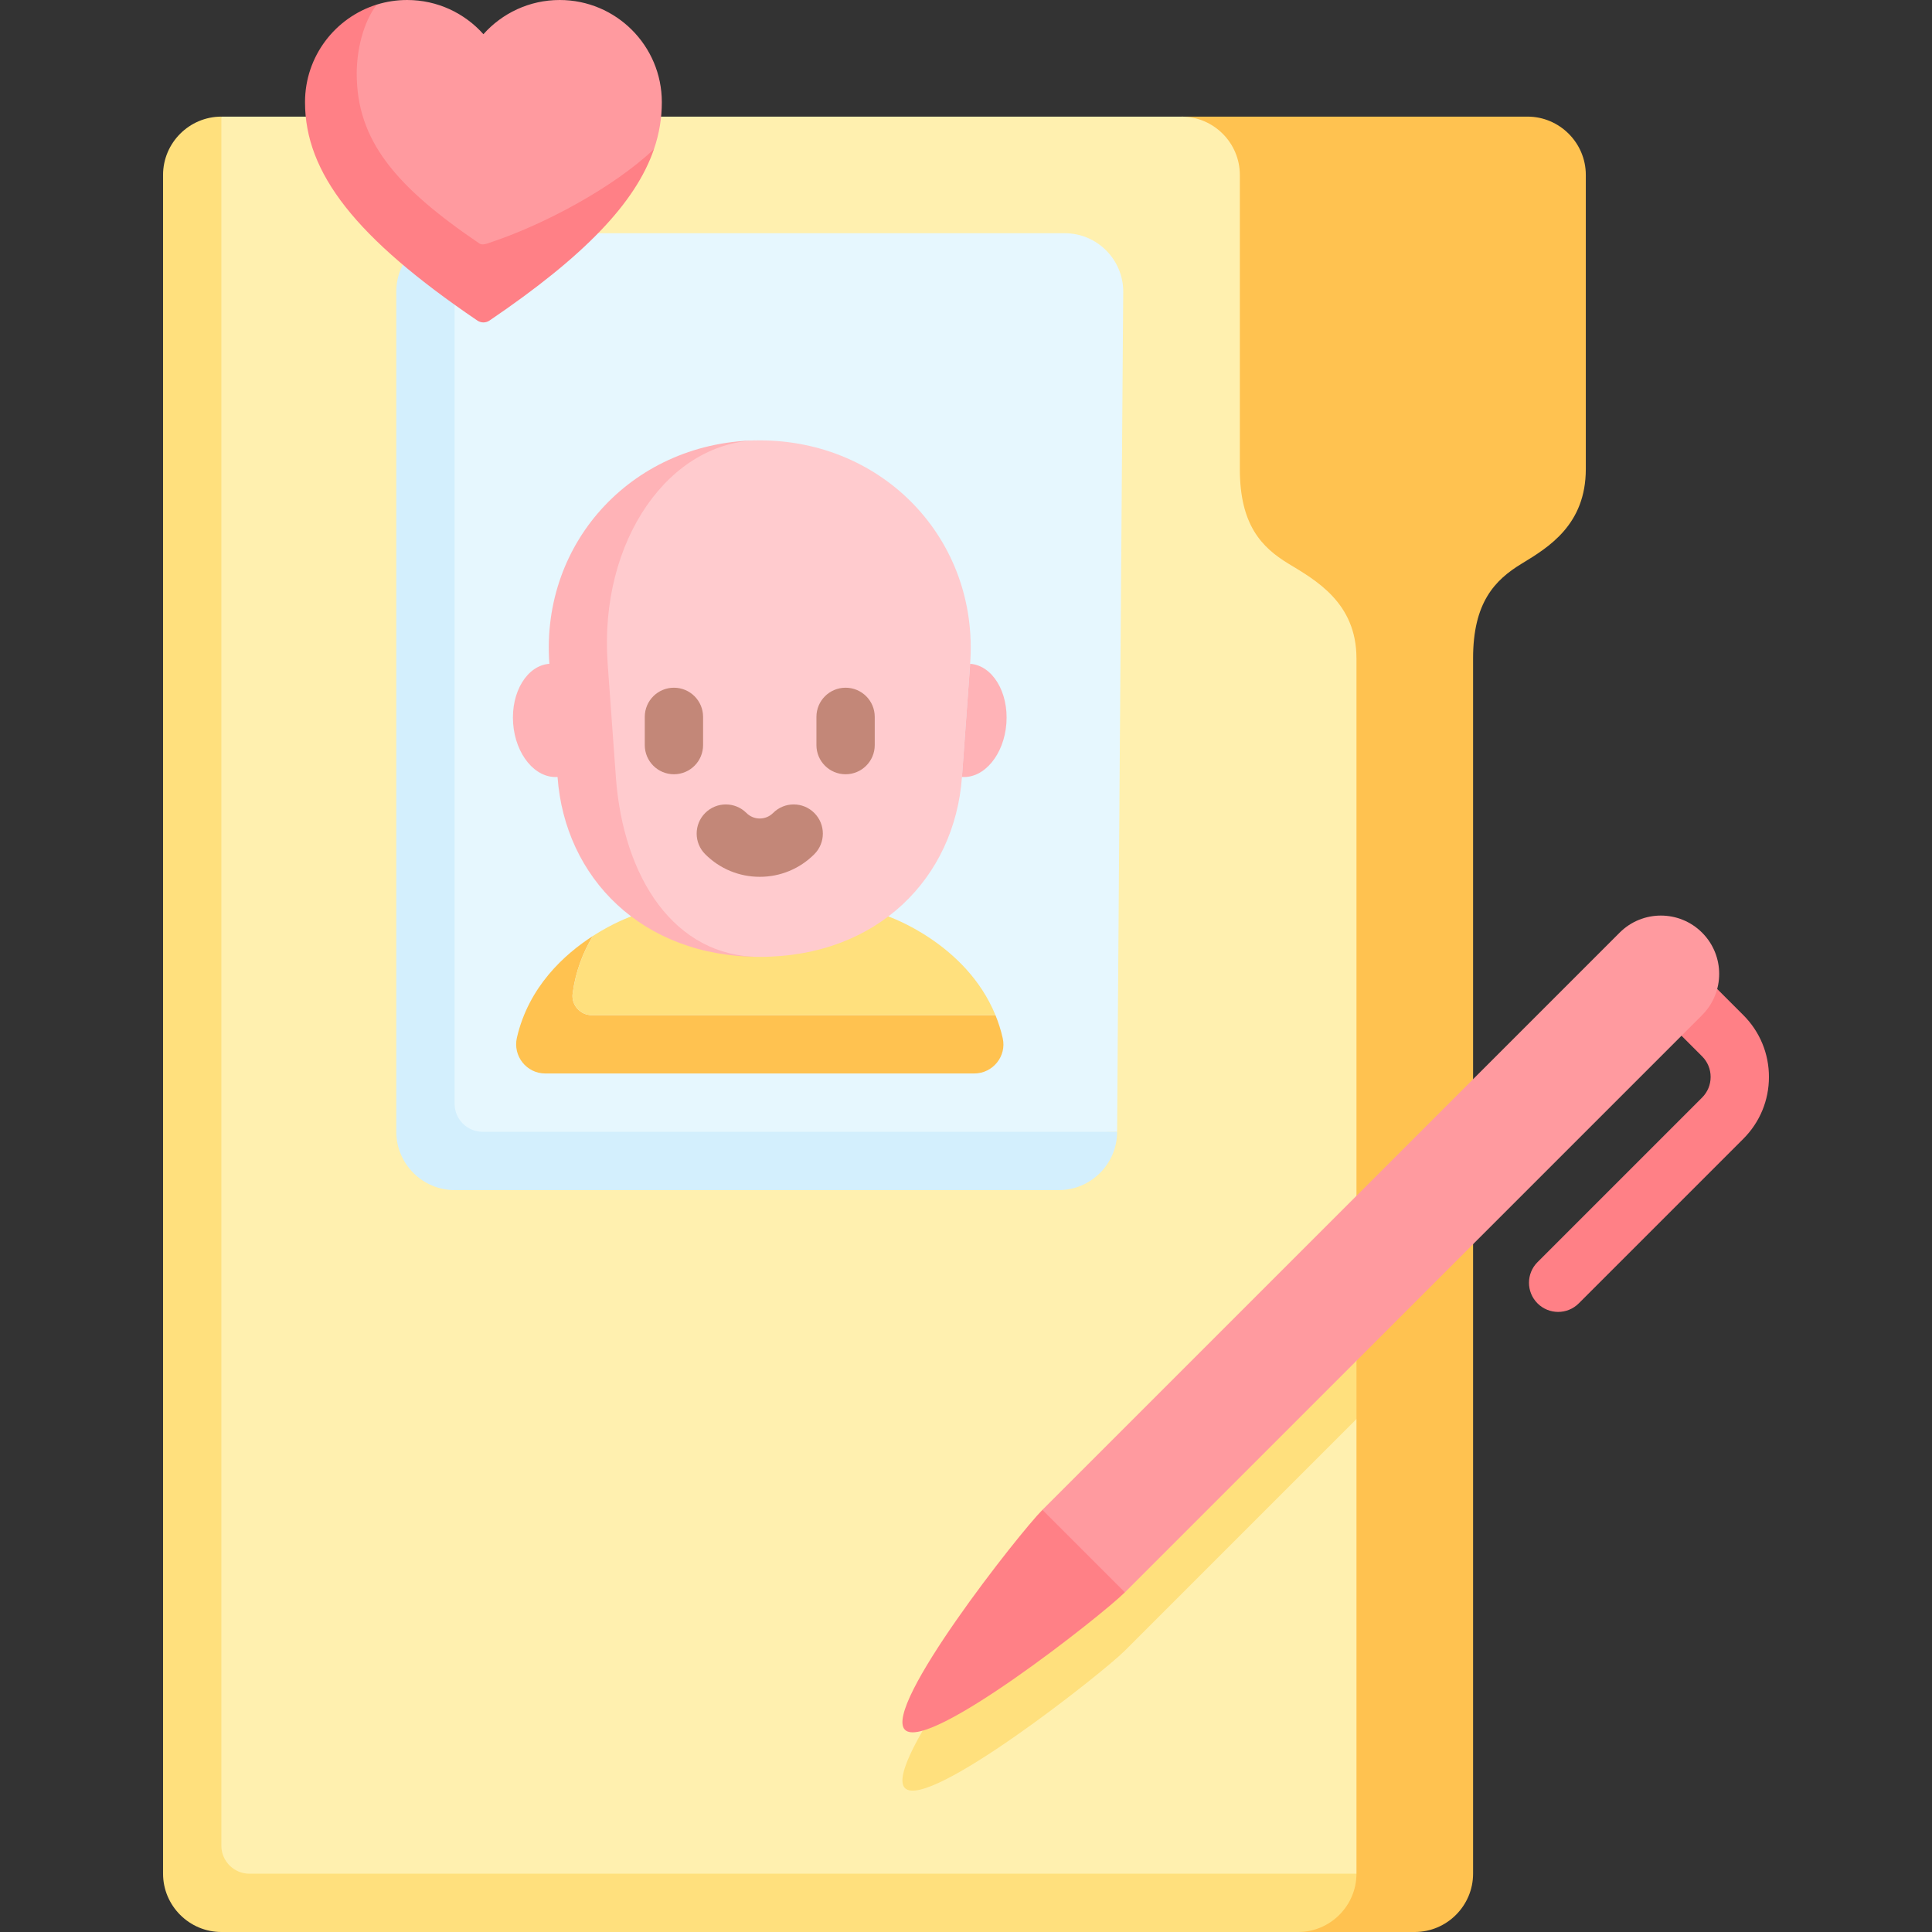
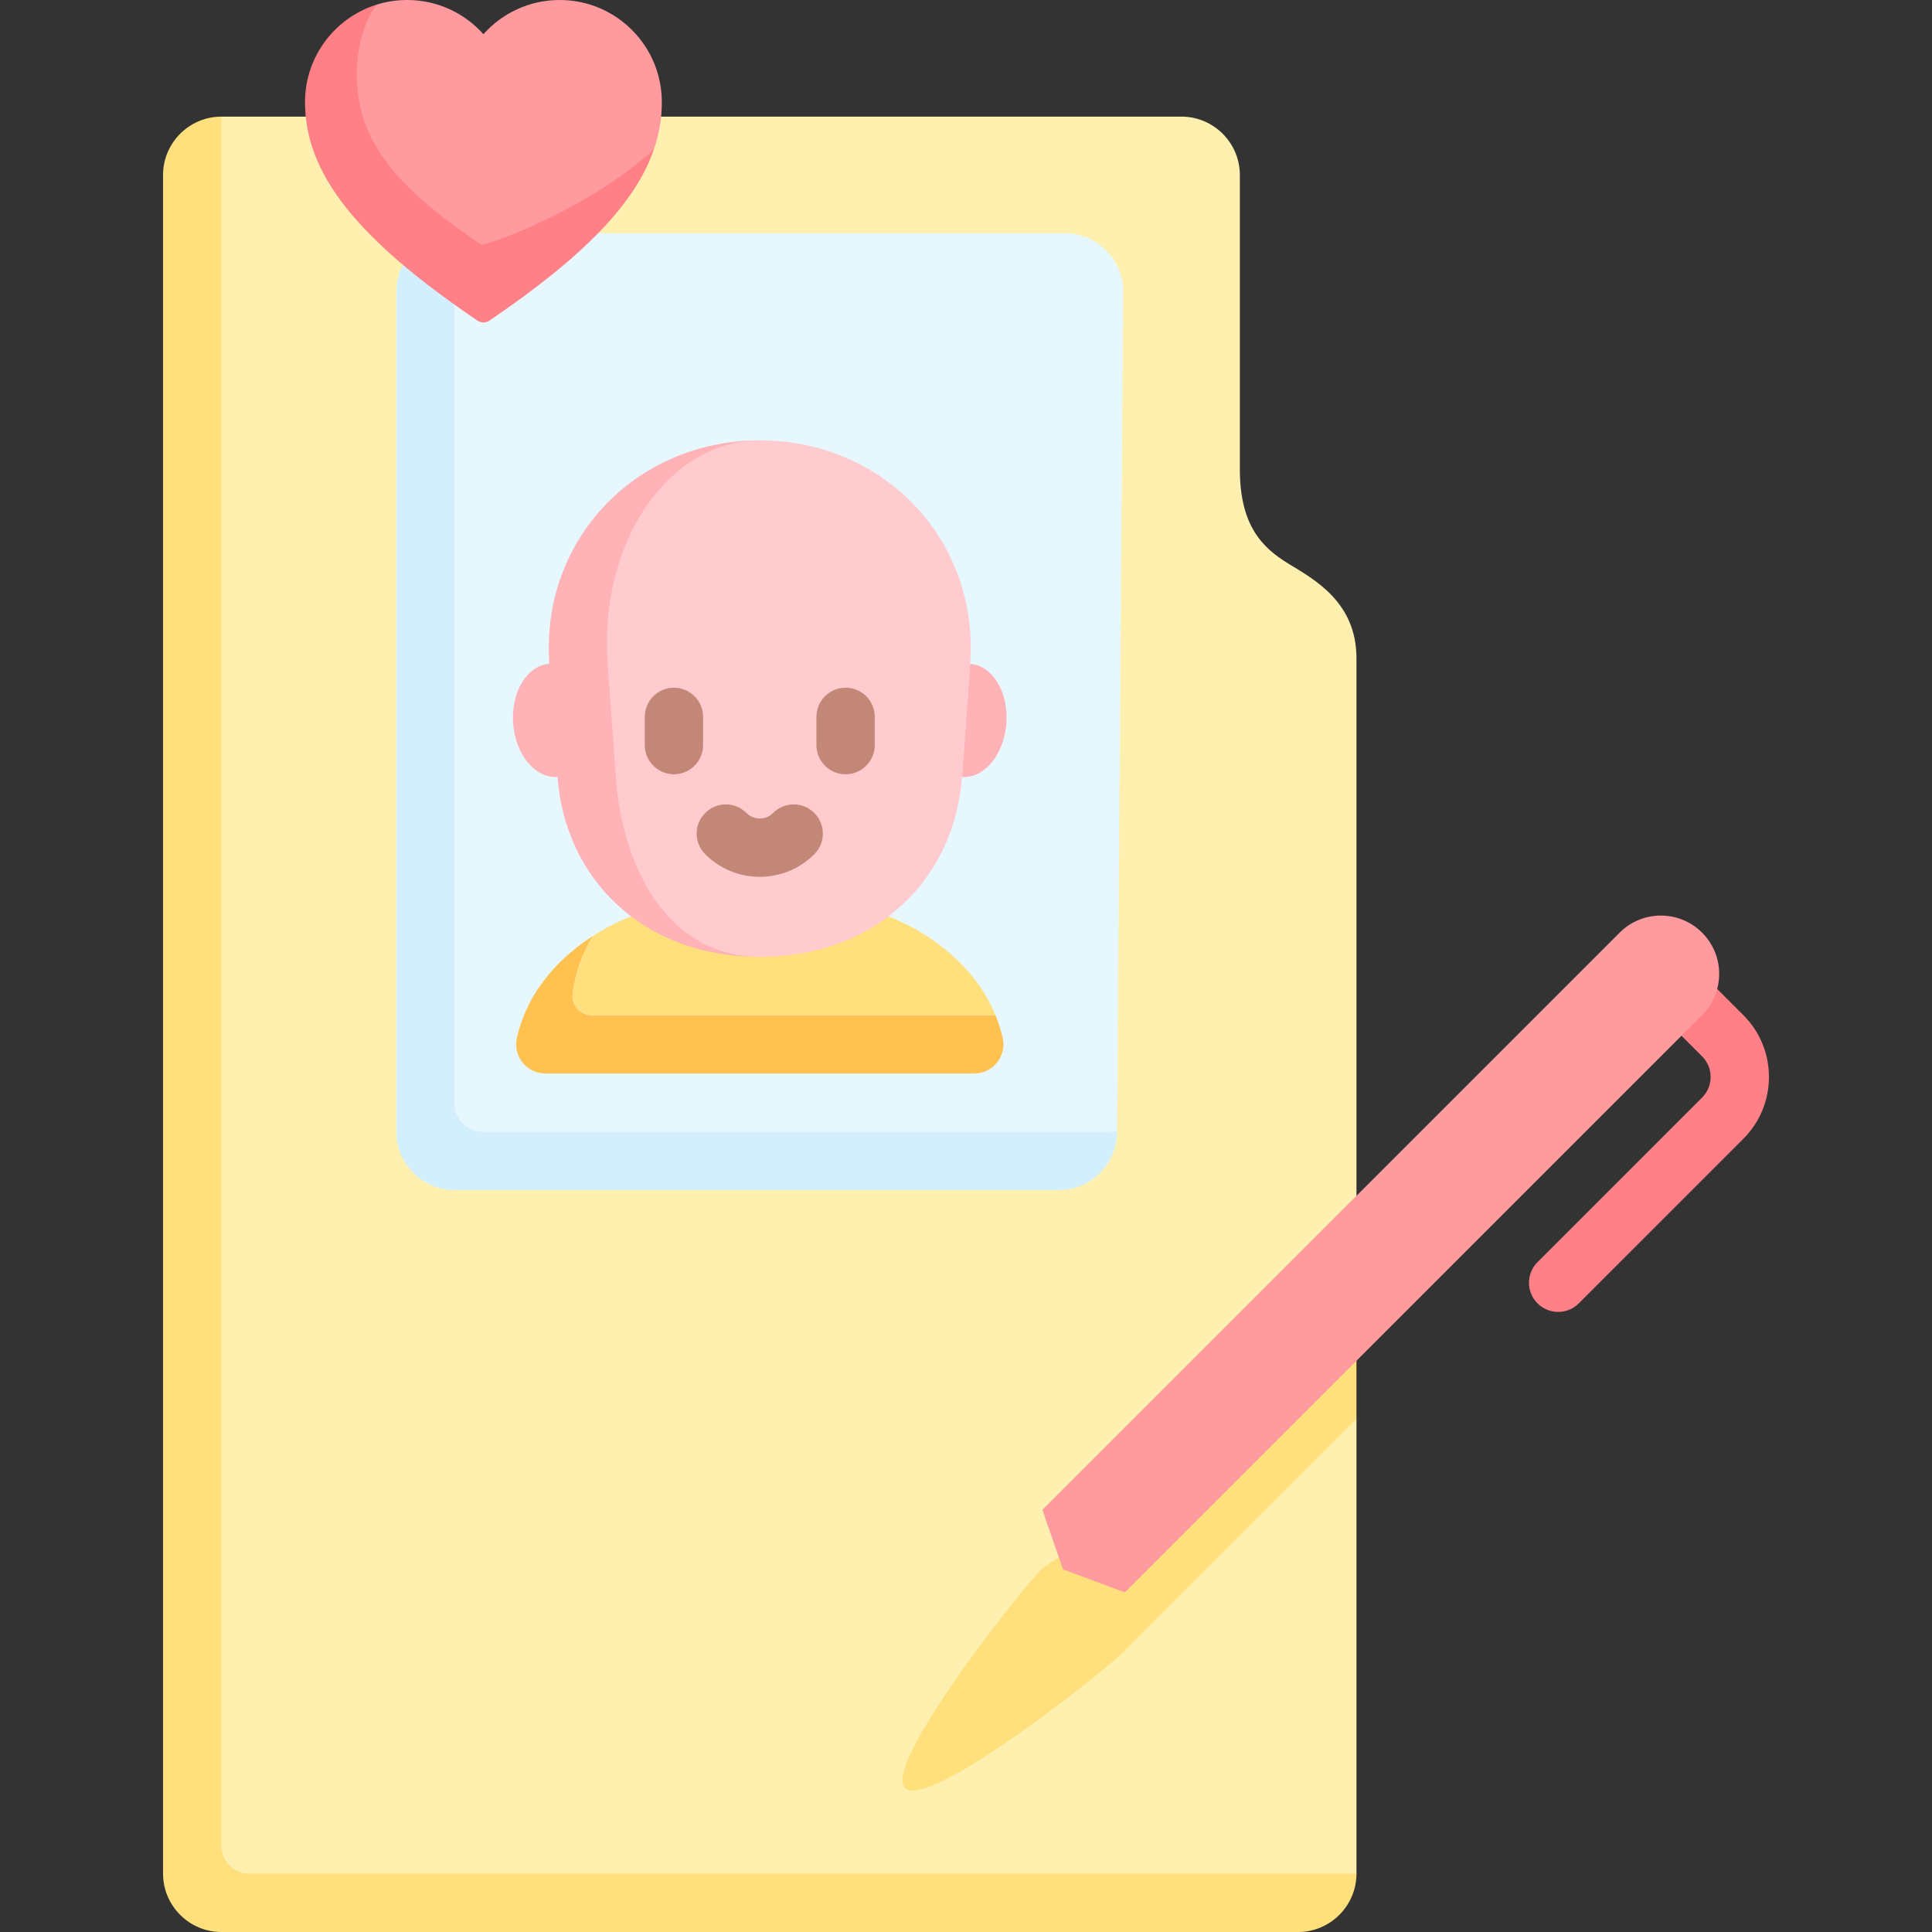
<svg xmlns="http://www.w3.org/2000/svg" id="Capa_1" enable-background="new 0 0 497 497" height="512" viewBox="0 0 497 497" width="512">
  <rect x="0" y="0" width="497" height="497" fill="#333333" stroke="none" />
  <g>
-     <path d="m333.945 497h30.002c8.249-.001 14.998-6.751 14.998-15 0 0 0-283.998 0-312.652 0-14.327 5.563-20.136 12.499-24.348s16.501-10.021 16.501-24.348c0-19.534 0-68.645 0-75.652 0-8.25-6.75-15-15-15h-89z" fill="#ffc250" />
    <path d="m348.945 482c0 8.25-6.75 15-15 15h-277c-8.25 0-15-6.75-15-15v-437c0-8.25 6.75-15 15-15z" fill="#ffe07d" />
    <path d="m318.945 45v75.652c0 14.327 5.563 20.135 12.499 24.348s17.501 10.021 17.501 24.348v180.7l-2.943 8.577 2.943 6.423v116.952h-284.805c-3.957 0-7.195-3.238-7.195-7.195v-444.805h247c8.25 0 15 6.75 15 15z" fill="#fff0af" />
    <path d="m288.945 75s-1.569 209.142-1.569 216.149l-168.236 5c-3.957 0-7.195-3.238-7.195-7.195l5-228.954h157c8.25 0 15 6.75 15 15z" fill="#e6f7fe" />
    <path d="m116.945 283.954v-223.954c-8.25 0-15 6.75-15 15v216.149c0 8.25 6.75 15 15 15h155.431c8.25 0 15-6.75 15-15h-163.236c-3.958 0-7.195-3.238-7.195-7.195z" fill="#d3effd" />
    <path d="m152.244 261.149c-2.985 0-5.33-2.62-4.934-5.578.767-5.729 2.687-10.629 5.204-14.791-7.307 4.706-16.501 13.015-19.541 26.15-1.09 4.711 2.471 9.219 7.306 9.219h110.33c4.788 0 8.399-4.439 7.332-9.106-.477-2.084-1.108-4.047-1.862-5.894z" fill="#ffc250" />
    <path d="m152.244 261.149h103.834c-7.575-18.562-27.563-25.393-27.563-25.393h-66.141s-4.405 1.509-9.86 5.023c-2.512 4.156-4.43 9.046-5.2 14.764-.4 2.968 1.935 5.606 4.93 5.606z" fill="#ffe07d" />
    <path d="m195.445 113.286c-27.734 0-46.427 25.63-44.124 57.476.805 11.132 2.105 29.106 2.105 29.106 1.875 25.921 16.829 46.281 42.019 46.281 30.341 0 50.142-20.361 52.018-46.281l2.107-29.106c2.305-31.846-22.196-57.476-54.125-57.476z" fill="#ffcbce" />
    <path d="m195.445 246.149c-30.341 0-50.145-20.36-52.019-46.281-5.73.414-10.846-5.765-11.427-13.803-.581-8.037 3.592-14.889 9.322-15.303-2.303-31.846 22.195-57.476 54.124-57.476-23.081 0-41.427 25.63-39.124 57.476.805 11.132 2.105 29.106 2.105 29.106 1.874 25.921 15.086 46.281 37.019 46.281zm54.125-75.387-2.107 29.106c5.729.415 10.846-5.765 11.428-13.802.581-8.038-3.592-14.889-9.321-15.304z" fill="#ffb3b7" />
    <path d="m143.978 0c-7.801 0-14.807 3.401-19.619 8.799-4.813-5.398-11.818-8.799-19.62-8.799-2.722 0-5.347.414-7.815 1.182-9.423 5.269-11.156 11.692-11.156 17.756 0 23.124 15.947 39.036 37.52 53.676.646.439 1.497.21 2.143 0 14.523-4.713 34.046-18.939 42.805-34.26 1.363-3.995 2.019-7.998 2.019-12.078-.001-14.512-11.765-26.276-26.277-26.276z" fill="#ff9a9f" />
    <path d="m123.287 62.614c-21.573-14.64-31.52-26.49-31.52-43.676 0-6.064 1.638-13.133 5.156-17.756-10.694 3.327-18.46 13.304-18.46 25.094 0 18.227 12.998 34.919 44.339 56.188.939.637 2.175.637 3.114 0 24.326-16.508 37.595-30.259 42.319-44.111-10.246 9.736-28.282 19.547-42.805 24.26-.646.21-1.497.439-2.143.001z" fill="#ff8086" />
    <path d="m232.798 459.982c5.858 5.858 50.711-29.498 56.569-35.355l59.578-59.578v-15l-80.792 53.365c-5.858 5.857-41.213 50.71-35.355 56.568z" fill="#ffe07d" />
    <g>
      <path d="m195.445 225.558c-5.3 0-10.284-2.065-14.034-5.816-2.929-2.929-2.929-7.678.001-10.607 2.929-2.928 7.678-2.928 10.606 0 .917.917 2.134 1.422 3.427 1.422s2.51-.505 3.427-1.422c2.93-2.929 7.679-2.929 10.606 0 2.93 2.929 2.93 7.678.001 10.607-3.75 3.75-8.735 5.816-14.034 5.816z" fill="#c38778" />
    </g>
    <g>
      <path d="m173.365 199.175c-4.143 0-7.5-3.358-7.5-7.5v-7.264c0-4.142 3.357-7.5 7.5-7.5s7.5 3.358 7.5 7.5v7.264c0 4.142-3.357 7.5-7.5 7.5z" fill="#c38778" />
    </g>
    <g>
      <path d="m217.524 199.175c-4.143 0-7.5-3.358-7.5-7.5v-7.264c0-4.142 3.357-7.5 7.5-7.5s7.5 3.358 7.5 7.5v7.264c0 4.142-3.358 7.5-7.5 7.5z" fill="#c38778" />
    </g>
    <g>
      <path d="m400.827 337.485c-1.92 0-3.839-.732-5.304-2.197-2.929-2.929-2.929-7.678.001-10.606l42.334-42.334c1.417-1.417 2.197-3.301 2.197-5.304s-.78-3.886-2.196-5.303l-10.607-10.607c-2.929-2.929-2.929-7.678.001-10.606 2.928-2.93 7.677-2.929 10.606 0l10.606 10.607c4.249 4.25 6.59 9.9 6.59 15.91s-2.341 11.66-6.591 15.91l-42.335 42.335c-1.463 1.463-3.383 2.195-5.302 2.195z" fill="#ff8086" />
    </g>
    <path d="m437.859 239.921c-5.858-5.858-15.355-5.858-21.213 0-3.019 3.019-145.474 145.473-148.492 148.492l5.293 15.293 15.921 5.921 148.492-148.492c5.857-5.859 5.857-15.356-.001-21.214z" fill="#ff9a9f" />
-     <path d="m232.798 444.982c5.858 5.858 50.711-29.498 56.569-35.355l-21.213-21.213c-5.859 5.857-41.214 50.71-35.356 56.568z" fill="#ff8086" />
  </g>
</svg>